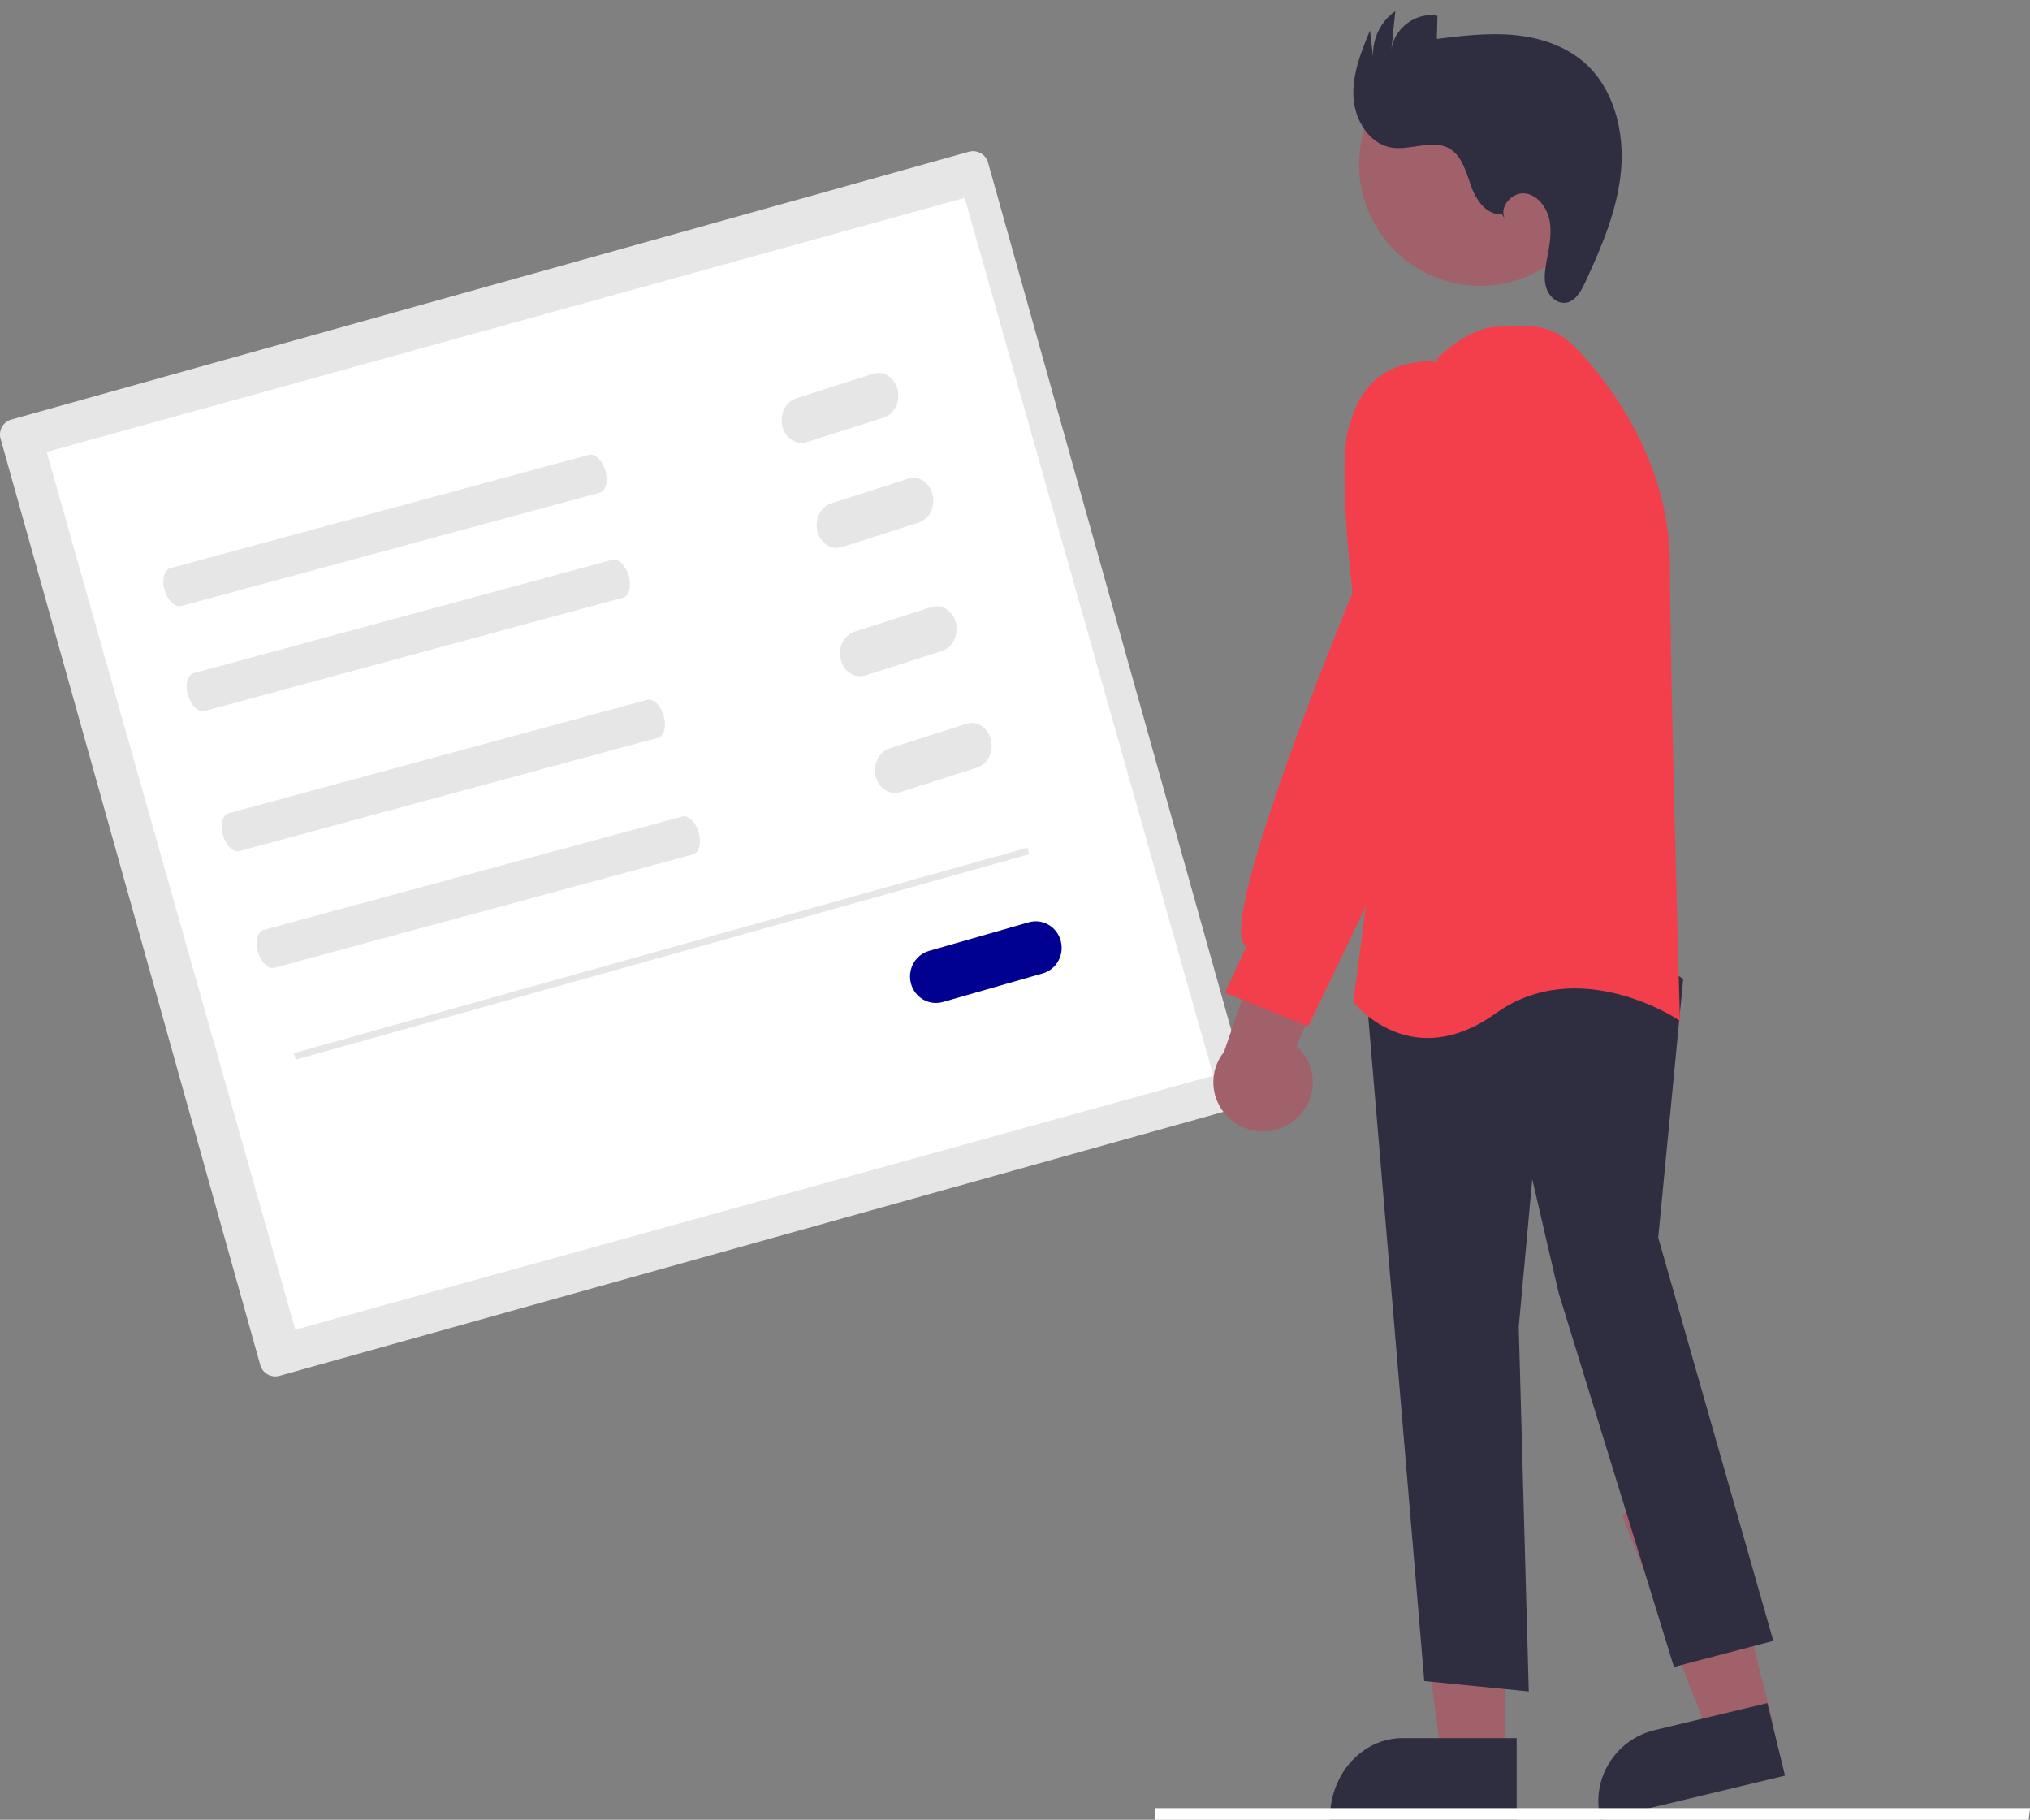
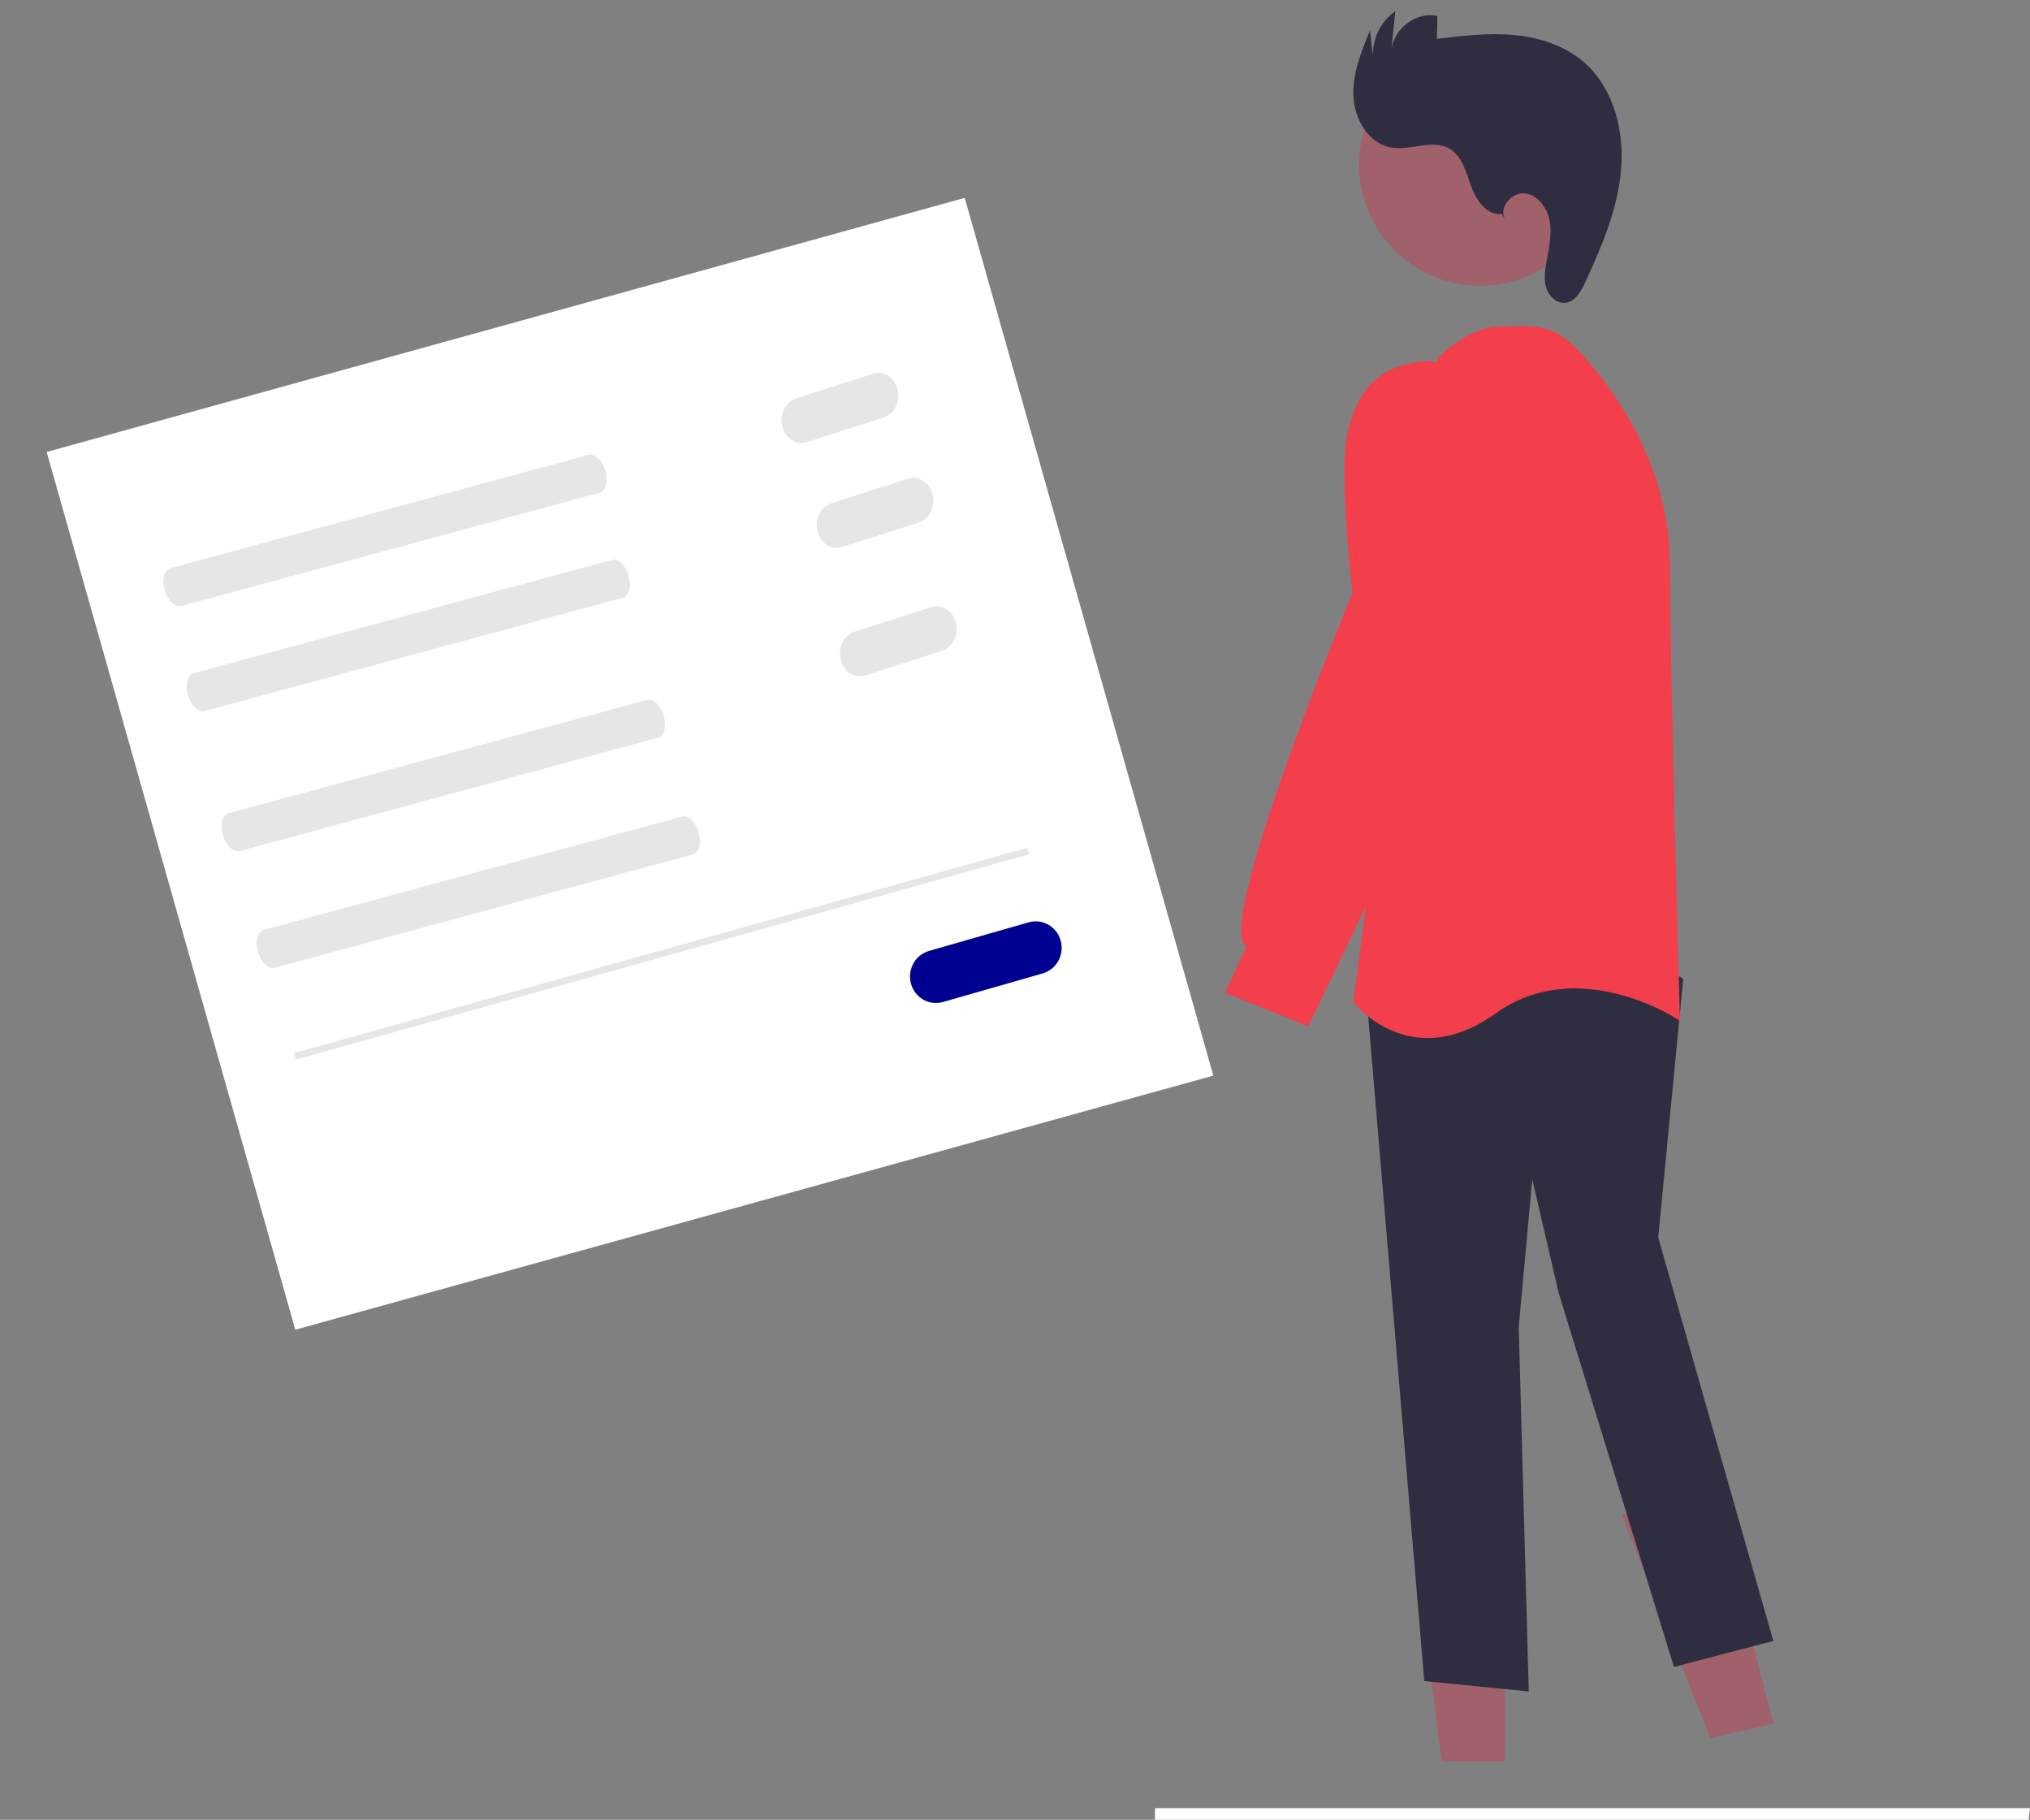
<svg xmlns="http://www.w3.org/2000/svg" width="174px" height="155.957px" viewBox="0 0 174 155.957" version="1.1">
  <rect x="0" y="0" width="174" height="155.957" fill="#808080" stroke="none" />
  <title>Subvention</title>
  <g id="Subvention" stroke="none" stroke-width="1" fill="none" fill-rule="evenodd">
-     <path d="M0.973,35.954 C0.265,36.153 -0.148,36.886 0.049,37.593 L22.312,116.986 C22.512,117.693 23.246,118.105 23.954,117.908 L106.027,94.96 C106.735,94.762 107.148,94.028 106.951,93.321 L84.688,13.928 C84.488,13.222 83.754,12.809 83.046,13.006 L0.973,35.954 Z" id="Path" fill="#E6E6E6" fill-rule="nonzero" />
    <polygon id="Path" fill="#FFFFFF" fill-rule="nonzero" points="25.311 113.957 104 92.18 82.689 16.957 4 38.734" />
    <path d="M14.592,48.693 C14.067,48.836 13.851,49.679 14.109,50.573 C14.368,51.467 15.006,52.079 15.531,51.937 L51.408,42.221 C51.933,42.079 52.149,41.236 51.891,40.342 C51.632,39.447 50.994,38.836 50.469,38.978 L14.592,48.693 Z" id="Path" fill="#E6E6E6" fill-rule="nonzero" />
    <path d="M16.592,57.693 C16.067,57.836 15.851,58.679 16.109,59.573 C16.368,60.467 17.006,61.079 17.531,60.937 L53.408,51.221 C53.933,51.079 54.149,50.236 53.891,49.342 C53.632,48.447 52.994,47.836 52.469,47.978 L16.592,57.693 Z" id="Path" fill="#E6E6E6" fill-rule="nonzero" />
    <path d="M19.592,69.693 C19.067,69.836 18.851,70.679 19.109,71.573 C19.368,72.467 20.006,73.079 20.531,72.937 L56.408,63.221 C56.933,63.079 57.149,62.236 56.891,61.342 C56.632,60.447 55.994,59.836 55.469,59.978 L19.592,69.693 Z" id="Path" fill="#E6E6E6" fill-rule="nonzero" />
    <path d="M22.592,79.693 C22.067,79.836 21.851,80.679 22.109,81.573 C22.368,82.467 23.006,83.079 23.531,82.937 L59.408,73.221 C59.933,73.079 60.149,72.236 59.891,71.342 C59.632,70.447 58.994,69.836 58.469,69.978 L22.592,79.693 Z" id="Path" fill="#E6E6E6" fill-rule="nonzero" />
    <path d="M68.25,34.131 C67.661,34.318 67.205,34.85 67.054,35.524 C66.902,36.199 67.078,36.915 67.515,37.402 C67.951,37.889 68.583,38.073 69.171,37.884 L75.752,35.783 C76.34,35.595 76.795,35.064 76.947,34.389 C77.098,33.715 76.922,32.999 76.486,32.513 C76.049,32.026 75.419,31.842 74.831,32.029 L68.25,34.131 Z" id="Path" fill="#E6E6E6" fill-rule="nonzero" />
    <path d="M71.25,43.132 C70.661,43.319 70.205,43.85 70.054,44.525 C69.902,45.2 70.078,45.915 70.515,46.402 C70.951,46.889 71.583,47.073 72.171,46.884 L78.752,44.783 C79.66,44.493 80.191,43.417 79.936,42.381 C79.682,41.345 78.739,40.74 77.83,41.03 L71.25,43.132 Z" id="Path" fill="#E6E6E6" fill-rule="nonzero" />
    <path d="M73.248,54.132 C72.66,54.319 72.205,54.851 72.053,55.525 C71.902,56.2 72.078,56.915 72.514,57.402 C72.951,57.888 73.582,58.073 74.17,57.885 L80.752,55.783 C81.66,55.493 82.191,54.417 81.936,53.381 C81.682,52.345 80.739,51.74 79.83,52.03 L73.248,54.132 Z" id="Path" fill="#E6E6E6" fill-rule="nonzero" />
-     <path d="M76.247,64.131 C75.339,64.423 74.809,65.497 75.064,66.533 C75.318,67.569 76.26,68.174 77.169,67.885 L83.753,65.783 C84.661,65.492 85.191,64.417 84.936,63.381 C84.682,62.345 83.74,61.74 82.831,62.029 L76.247,64.131 Z" id="Path" fill="#E6E6E6" fill-rule="nonzero" />
    <path d="M79.625,81.494 C78.86,81.712 78.267,82.332 78.07,83.119 C77.872,83.907 78.101,84.742 78.669,85.31 C79.237,85.878 80.058,86.092 80.822,85.872 L89.377,83.42 C90.558,83.082 91.248,81.827 90.917,80.618 C90.586,79.409 89.361,78.703 88.18,79.042 L88.18,79.042 L79.625,81.494 Z" id="Path" fill="#000091" fill-rule="nonzero" />
    <polygon id="Rectangle" fill="#E6E6E6" fill-rule="nonzero" transform="translate(56.703, 81.732) rotate(-15.643) translate(-56.703, -81.732) " points="24.058 81.442 89.348 81.442 89.348 82.022 24.058 82.022" />
    <polygon id="Path" fill="#A0616A" fill-rule="nonzero" points="152 147.719 146.602 148.957 139 129.785 146.967 127.957" />
-     <path d="M137.21,155.957 L137.177,155.82 C136.362,152.464 138.442,149.087 141.826,148.272 L151.484,145.957 L153,152.173 L137.21,155.957 Z" id="Path" fill="#2F2E41" fill-rule="nonzero" />
    <polygon id="Path" fill="#A0616A" fill-rule="nonzero" points="128.999 150.957 123.579 150.957 121 130.957 129 130.957" />
-     <path d="M130,155.957 L114,155.956 L114,155.802 C114,152.022 116.782,148.957 120.213,148.957 L120.214,148.957 L130,148.958 L130,155.957 Z" id="Path" fill="#2F2E41" fill-rule="nonzero" />
    <polygon id="Path" fill="#2F2E41" fill-rule="nonzero" points="122.082 144.067 117 83.829 138.036 79.972 138.119 79.957 144.276 83.894 142.133 106.063 152 140.626 143.48 142.856 133.598 110.801 131.336 101.053 130.177 113.72 131.037 144.957" />
    <path d="M116.055,85.938 L116,85.867 L123.218,30.758 L123.228,30.686 L123.279,30.634 C123.385,30.526 125.914,27.992 128.515,27.992 C128.891,27.992 129.249,27.982 129.592,27.974 C131.583,27.921 133.155,27.879 135.024,29.774 C136.928,31.705 143.14,38.754 143.14,48.409 C143.14,57.755 143.98,86.796 143.988,87.088 L144,87.499 L143.661,87.275 C143.577,87.22 135.221,81.825 128.214,86.84 C126.024,88.408 124.056,88.957 122.374,88.957 C118.459,88.957 116.089,85.981 116.055,85.938 Z" id="Path" fill="#F33F4B" fill-rule="nonzero" />
    <circle id="Oval" fill="#A0616A" fill-rule="nonzero" transform="translate(126.885, 14.104) rotate(-28.663) translate(-126.885, -14.104) " cx="126.885" cy="14.104" r="10.393" />
-     <path d="M110.884,96.059 C111.874,95.3 112.473,94.147 112.521,92.91 C112.568,91.672 112.059,90.478 111.129,89.647 L117,75.957 L109.313,77.356 L104.917,90.142 C103.58,91.814 103.719,94.211 105.242,95.72 C106.764,97.23 109.188,97.375 110.884,96.059 L110.884,96.059 Z" id="Path" fill="#A0616A" fill-rule="nonzero" />
    <path d="M105,85.082 L106.841,81.11 C106.727,81.04 106.633,80.941 106.569,80.822 C104.849,77.776 115.237,52.478 115.93,50.8 C115.824,49.887 114.733,40.216 115.531,36.956 C116.469,33.119 118.397,31.33 121.975,30.976 C125.921,30.597 126.986,36.075 126.996,36.13 L127,50.211 L122.471,66.421 L112.142,87.957 L105,85.082 Z" id="Path" fill="#F33F4B" fill-rule="nonzero" />
    <path d="M128.715,18.325 C127.477,18.489 126.544,17.193 126.111,15.996 C125.677,14.798 125.347,13.403 124.271,12.756 C122.801,11.872 120.92,12.935 119.238,12.643 C117.34,12.314 116.105,10.255 116.008,8.287 C115.912,6.319 116.677,4.426 117.428,2.611 L117.69,4.866 C117.619,3.312 118.342,1.832 119.6,0.957 L119.262,4.266 C119.474,2.412 121.426,0.976 123.211,1.36 L123.158,3.332 C125.351,3.065 127.563,2.798 129.763,3.001 C131.962,3.204 134.177,3.916 135.844,5.399 C138.338,7.616 139.249,11.267 138.943,14.633 C138.637,17.999 137.279,21.161 135.864,24.215 C135.508,24.984 135.016,25.851 134.19,25.949 C133.448,26.037 132.769,25.402 132.539,24.676 C132.308,23.949 132.421,23.159 132.559,22.408 C132.767,21.274 133.03,20.114 132.834,18.977 C132.638,17.84 131.839,16.717 130.719,16.577 C129.599,16.438 128.453,17.748 128.991,18.762 L128.715,18.325 Z" id="Path" fill="#2F2E41" fill-rule="nonzero" />
    <polygon id="Path" fill="#FFFFFF" fill-rule="nonzero" points="173.889 155.957 99 155.957 99 154.957 174 154.957" />
  </g>
</svg>